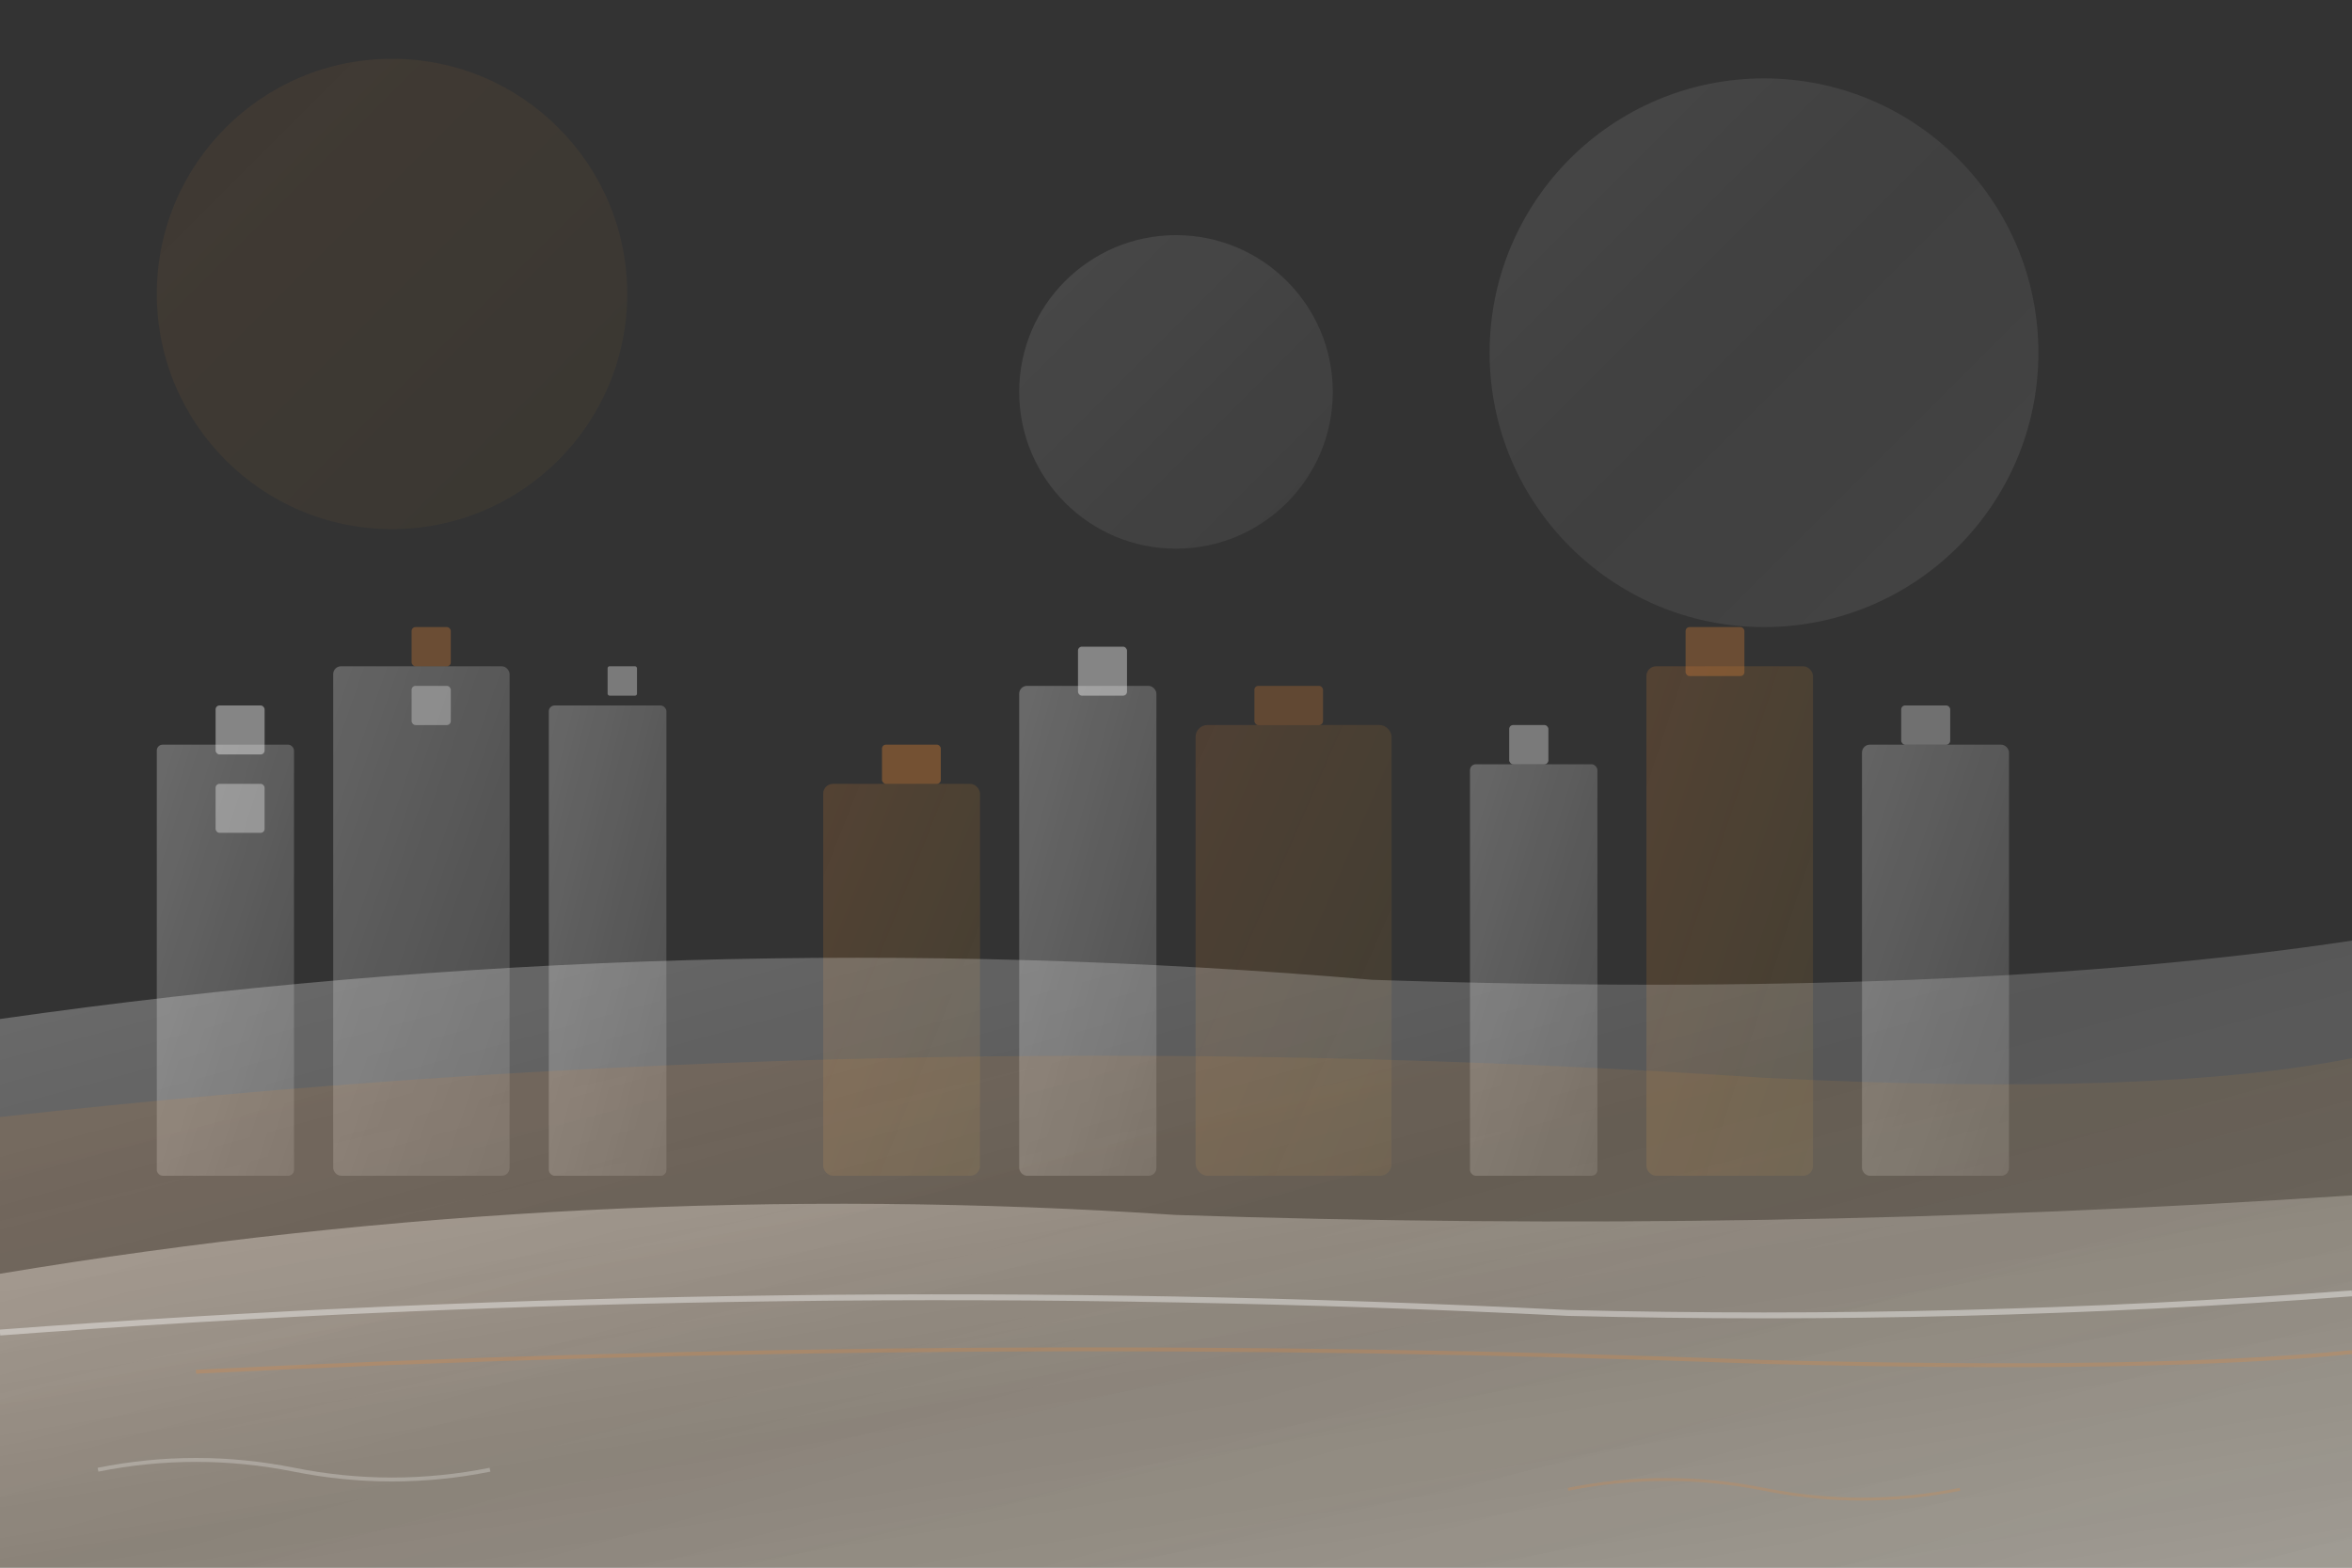
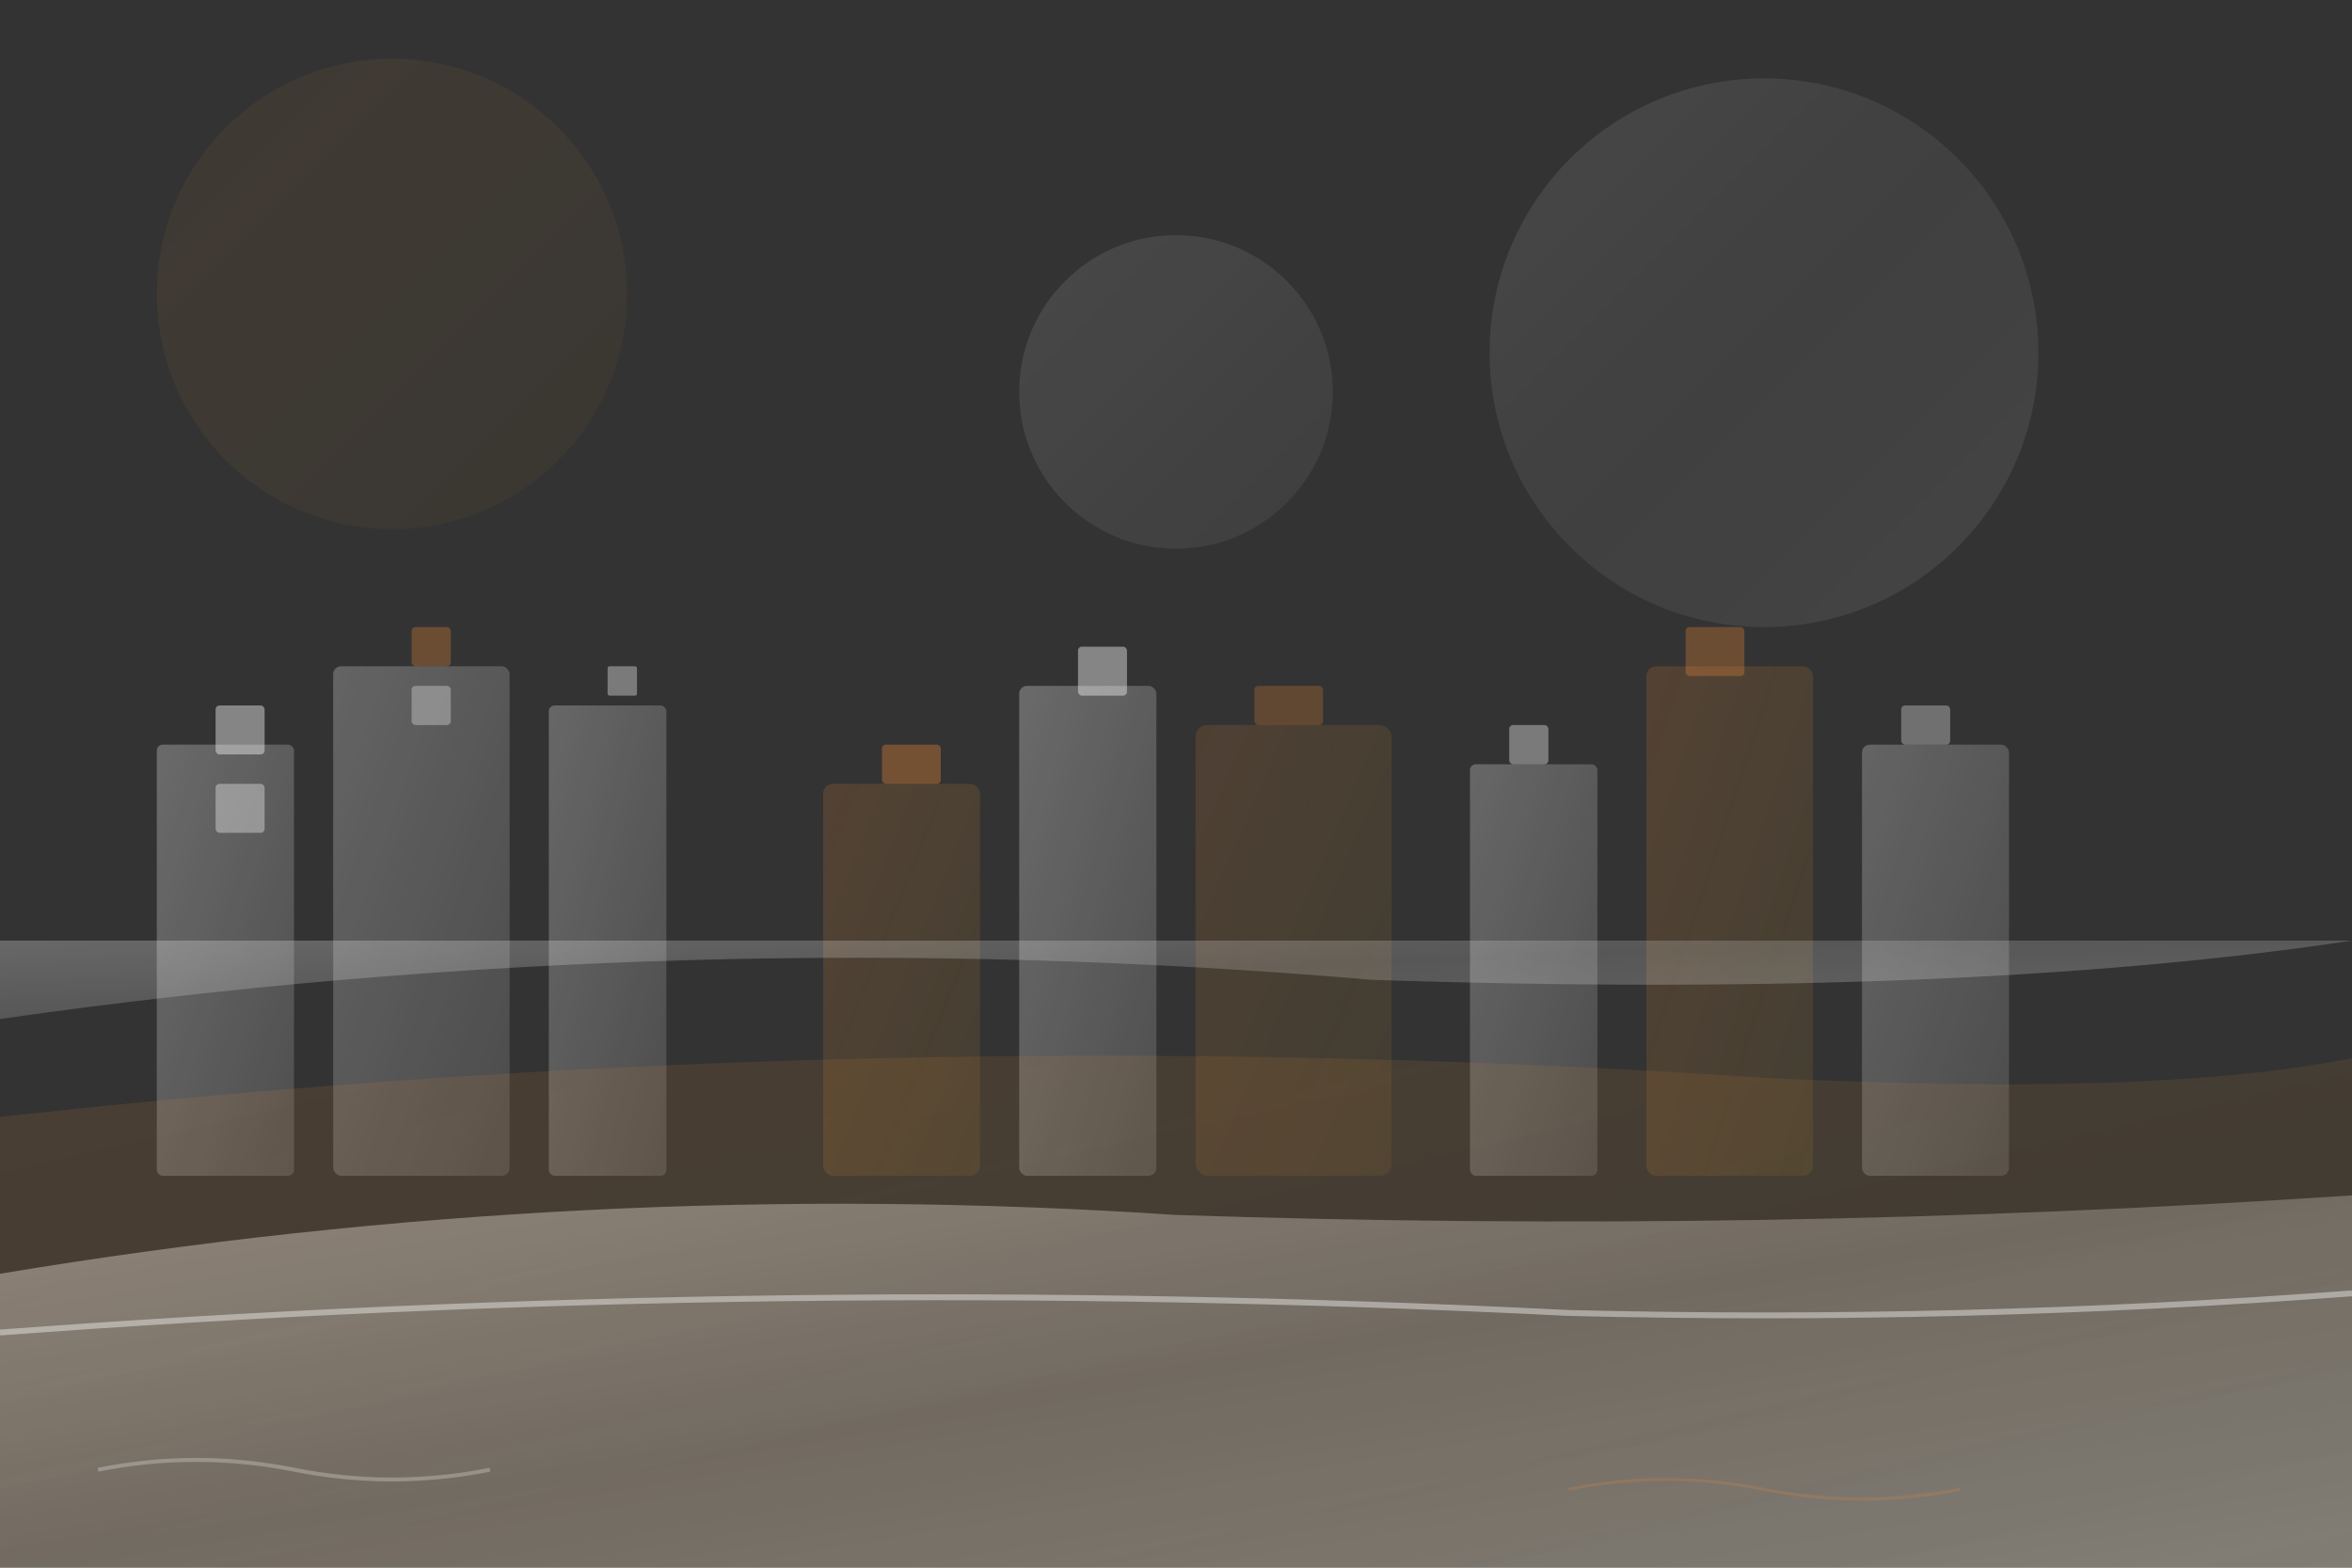
<svg xmlns="http://www.w3.org/2000/svg" viewBox="0 0 1200 800" fill="none">
  <rect x="0" y="0" width="1200" height="800" fill="#333333" stroke="none" />
  <defs>
    <linearGradient id="grad1" x1="0%" y1="0%" x2="100%" y2="100%">
      <stop offset="0%" style="stop-color:#ffffff;stop-opacity:0.4" />
      <stop offset="50%" style="stop-color:#ffffff;stop-opacity:0.25" />
      <stop offset="100%" style="stop-color:#ffffff;stop-opacity:0.35" />
    </linearGradient>
    <linearGradient id="grad2" x1="0%" y1="0%" x2="100%" y2="100%">
      <stop offset="0%" style="stop-color:#ffffff;stop-opacity:0.3" />
      <stop offset="100%" style="stop-color:#ffffff;stop-opacity:0.15" />
    </linearGradient>
    <linearGradient id="grad3" x1="0%" y1="0%" x2="100%" y2="100%">
      <stop offset="0%" style="stop-color:#ed8936;stop-opacity:0.25" />
      <stop offset="100%" style="stop-color:#d69e2e;stop-opacity:0.15" />
    </linearGradient>
  </defs>
  <path d="M0 650 Q300 600 600 620 Q900 630 1200 610 V800 H0 Z" fill="url(#grad1)" opacity="1" />
  <rect x="80" y="380" width="70" height="220" fill="url(#grad2)" opacity="0.9" rx="3" />
  <rect x="170" y="340" width="90" height="260" fill="url(#grad2)" opacity="0.8" rx="4" />
  <rect x="280" y="360" width="60" height="240" fill="url(#grad2)" opacity="0.85" rx="3" />
  <rect x="420" y="400" width="80" height="200" fill="url(#grad3)" opacity="0.7" rx="5" />
  <rect x="520" y="350" width="70" height="250" fill="url(#grad2)" opacity="0.9" rx="4" />
  <rect x="610" y="370" width="100" height="230" fill="url(#grad3)" opacity="0.6" rx="6" />
  <rect x="750" y="390" width="65" height="210" fill="url(#grad2)" opacity="0.85" rx="3" />
  <rect x="840" y="340" width="85" height="260" fill="url(#grad3)" opacity="0.7" rx="5" />
  <rect x="950" y="380" width="75" height="220" fill="url(#grad2)" opacity="0.8" rx="4" />
-   <path d="M0 520 Q350 470 700 500 Q1000 510 1200 480 V800 H0 Z" fill="url(#grad1)" opacity="0.7" />
+   <path d="M0 520 Q350 470 700 500 Q1000 510 1200 480 H0 Z" fill="url(#grad1)" opacity="0.7" />
  <path d="M0 570 Q450 520 900 550 Q1100 560 1200 540 V800 H0 Z" fill="url(#grad3)" opacity="0.5" />
  <circle cx="200" cy="150" r="120" fill="url(#grad3)" opacity="0.3" />
  <circle cx="900" cy="180" r="140" fill="url(#grad1)" opacity="0.25" />
  <circle cx="600" cy="200" r="80" fill="url(#grad2)" opacity="0.35" />
  <path d="M0 680 Q400 650 800 670 Q1000 675 1200 660" stroke="rgba(255,255,255,0.4)" stroke-width="3" fill="none" />
-   <path d="M100 700 Q500 680 900 695 Q1100 700 1200 690" stroke="rgba(237,137,54,0.25)" stroke-width="2" fill="none" />
  <rect x="110" y="360" width="25" height="25" fill="rgba(255,255,255,0.4)" rx="2" />
  <rect x="110" y="400" width="25" height="25" fill="rgba(255,255,255,0.35)" rx="2" />
  <rect x="210" y="320" width="20" height="20" fill="rgba(237,137,54,0.3)" rx="2" />
  <rect x="210" y="350" width="20" height="20" fill="rgba(255,255,255,0.3)" rx="2" />
  <rect x="310" y="340" width="15" height="15" fill="rgba(255,255,255,0.35)" rx="1" />
  <rect x="450" y="380" width="30" height="20" fill="rgba(237,137,54,0.35)" rx="2" />
  <rect x="550" y="330" width="25" height="25" fill="rgba(255,255,255,0.4)" rx="2" />
  <rect x="640" y="350" width="35" height="20" fill="rgba(237,137,54,0.25)" rx="2" />
  <rect x="770" y="370" width="20" height="20" fill="rgba(255,255,255,0.35)" rx="2" />
  <rect x="860" y="320" width="30" height="25" fill="rgba(237,137,54,0.3)" rx="2" />
  <rect x="970" y="360" width="25" height="20" fill="rgba(255,255,255,0.3)" rx="2" />
  <path d="M50 750 Q100 740 150 750 Q200 760 250 750" stroke="rgba(255,255,255,0.25)" stroke-width="2" fill="none" />
  <path d="M800 760 Q850 750 900 760 Q950 770 1000 760" stroke="rgba(237,137,54,0.2)" stroke-width="1.5" fill="none" />
</svg>